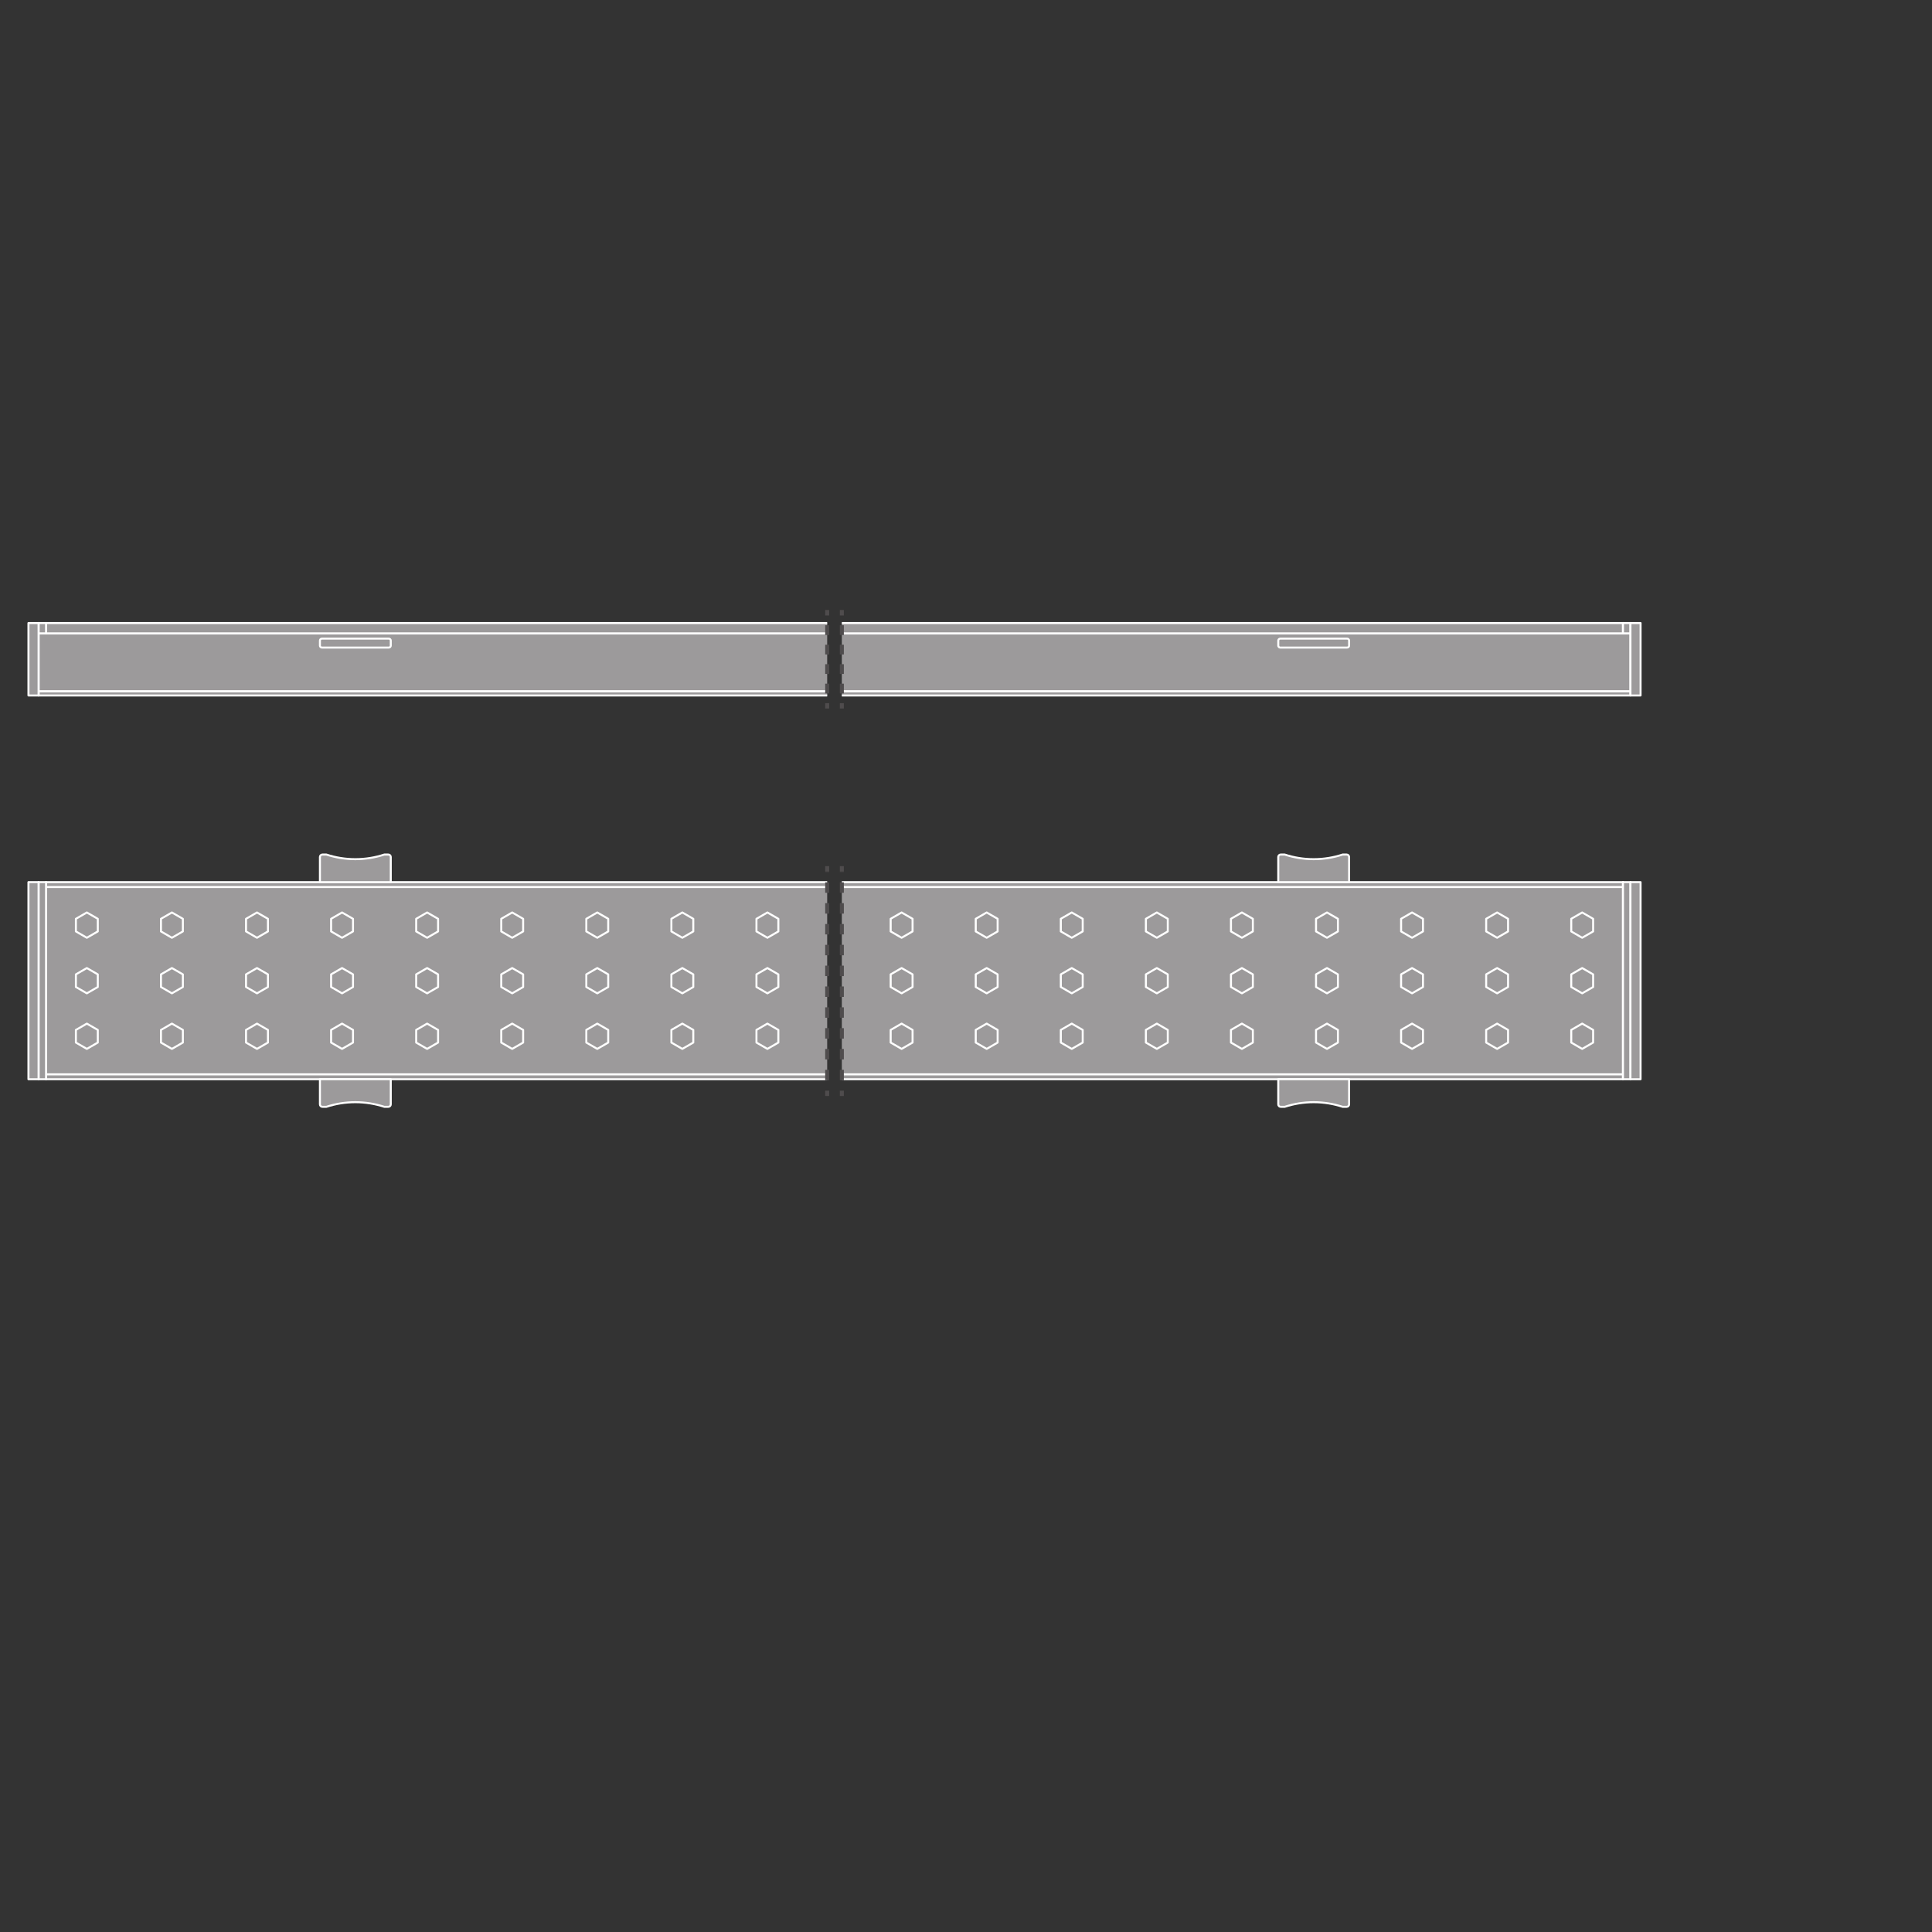
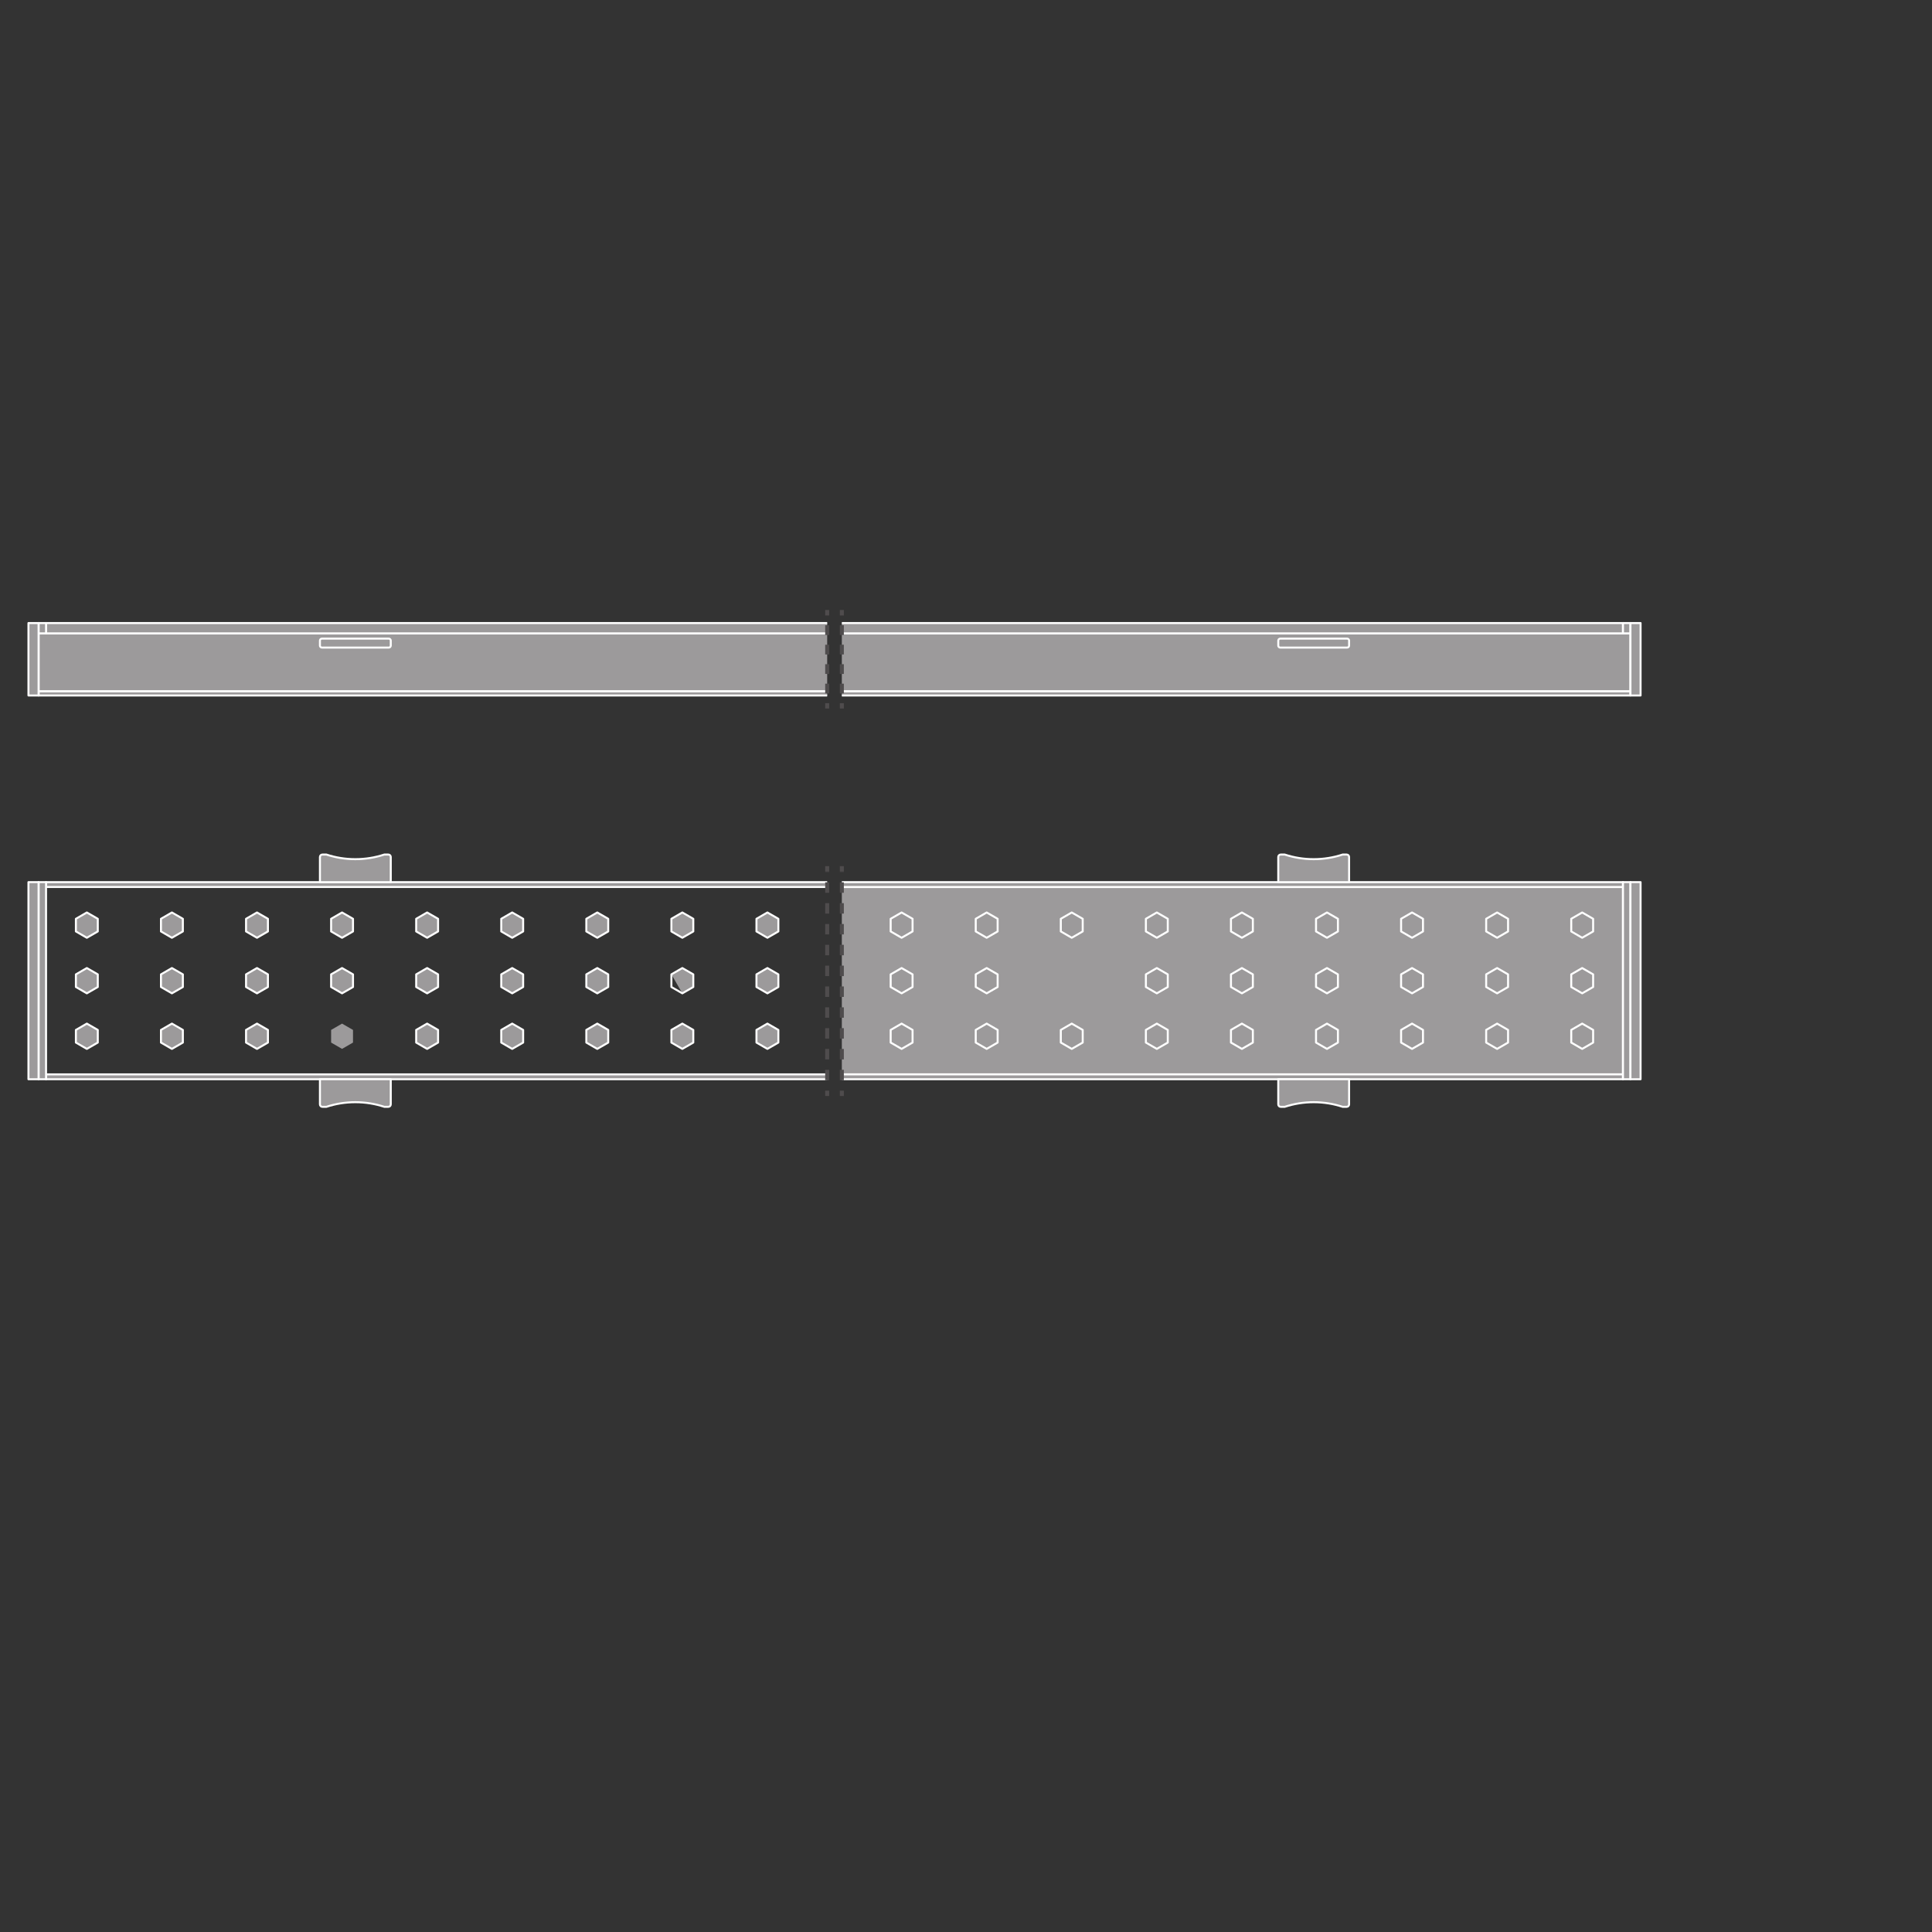
<svg xmlns="http://www.w3.org/2000/svg" xmlns:ns1="http://sodipodi.sourceforge.net/DTD/sodipodi-0.dtd" xmlns:ns2="http://www.inkscape.org/namespaces/inkscape" version="1.1" id="svg2" xml:space="preserve" width="548.032" height="548.032" viewBox="0 0 548.032 548.032" ns1:docname="PG_DAM_WORKFLOW-316630_TRUSYS_UNIV_P_73_75W_840_CL_PS_DALI_k_01.pdf">
  <rect x="0" y="0" width="548.032" height="548.032" fill="#333333" stroke="none" />
  <defs id="defs6">
    <clipPath clipPathUnits="userSpaceOnUse" id="clipPath30">
      <path d="M 0,411.024 H 411.024 V 0 H 0 Z" id="path28" />
    </clipPath>
  </defs>
  <ns1:namedview id="namedview4" pagecolor="#ffffff" bordercolor="#666666" borderopacity="1.0" ns2:pageshadow="2" ns2:pageopacity="0.0" ns2:pagecheckerboard="0" />
  <g id="g8" ns2:groupmode="layer" ns2:label="PG_DAM_WORKFLOW-316630_TRUSYS_UNIV_P_73_75W_840_CL_PS_DALI_k_01" transform="matrix(1.333,0,0,-1.333,0,548.032)">
    <g id="g10" transform="translate(176.023,264.003)">
      <path d="M 0,0 H -167.816 V 12.343 H 0" style="fill:#9c9a9b;fill-opacity:1;fill-rule:nonzero;stroke:#ffffff;stroke-width:0.425;stroke-linecap:butt;stroke-linejoin:round;stroke-miterlimit:10;stroke-dasharray:none;stroke-opacity:1" id="path12" />
    </g>
    <g id="g14" transform="translate(176.023,276.346)">
      <path d="M 0,0 H -166.225 V 2.199 H 0" style="fill:#9c9a9b;fill-opacity:1;fill-rule:nonzero;stroke:#ffffff;stroke-width:0.425;stroke-linecap:butt;stroke-linejoin:round;stroke-miterlimit:10;stroke-dasharray:none;stroke-opacity:1" id="path16" />
    </g>
    <path d="m 8.207,263.129 h 167.816 v 0.874 H 8.207 Z" style="fill:#9c9a9b;fill-opacity:1;fill-rule:nonzero;stroke:none" id="path18" />
    <g id="g20" transform="translate(176.023,263.129)">
      <path d="M 0,0 H -167.816 V 0.875 H 0" style="fill:none;stroke:#ffffff;stroke-width:0.425;stroke-linecap:butt;stroke-linejoin:round;stroke-miterlimit:10;stroke-dasharray:none;stroke-opacity:1" id="path22" />
    </g>
    <g id="g24">
      <g id="g26" clip-path="url(#clipPath30)">
        <g id="g32" transform="translate(82.741,275.227)">
          <path d="m 0,0 h -14.247 c -0.228,0 -0.413,-0.185 -0.413,-0.413 v -1.075 c 0,-0.228 0.185,-0.413 0.413,-0.413 L 0,-1.902 c 0.228,0 0.413,0.185 0.413,0.414 v 1.075 C 0.413,-0.185 0.228,0 0,0" style="fill:#9c9a9b;fill-opacity:1;fill-rule:nonzero;stroke:none" id="path34" />
        </g>
        <g id="g36" transform="translate(82.741,275.227)">
          <path d="m 0,0 h -14.247 c -0.228,0 -0.413,-0.185 -0.413,-0.413 v -1.075 c 0,-0.228 0.185,-0.413 0.413,-0.413 L 0,-1.902 c 0.228,0 0.413,0.185 0.413,0.414 v 1.075 C 0.413,-0.185 0.228,0 0,0 Z" style="fill:none;stroke:#ffffff;stroke-width:0.425;stroke-linecap:butt;stroke-linejoin:round;stroke-miterlimit:10;stroke-dasharray:none;stroke-opacity:1" id="path38" />
        </g>
        <path d="M 9.798,276.346 H 8.206 v 2.199 h 1.592 z" style="fill:#9c9a9b;fill-opacity:1;fill-rule:nonzero;stroke:#ffffff;stroke-width:0.425;stroke-linecap:butt;stroke-linejoin:round;stroke-miterlimit:10;stroke-dasharray:none;stroke-opacity:1" id="path40" />
        <path d="M 8.207,263.129 H 6.055 v 15.416 h 2.152 z" style="fill:#9c9a9b;fill-opacity:1;fill-rule:nonzero;stroke:#ffffff;stroke-width:0.425;stroke-linecap:butt;stroke-linejoin:round;stroke-miterlimit:10;stroke-dasharray:none;stroke-opacity:1" id="path42" />
        <g id="g44" transform="translate(179.144,264.003)">
          <path d="M 0,0 H 167.816 V 12.343 H 0" style="fill:#9c9a9b;fill-opacity:1;fill-rule:nonzero;stroke:#ffffff;stroke-width:0.425;stroke-linecap:butt;stroke-linejoin:round;stroke-miterlimit:10;stroke-dasharray:none;stroke-opacity:1" id="path46" />
        </g>
        <g id="g48" transform="translate(179.144,276.346)">
          <path d="M 0,0 H 166.225 V 2.199 H 0" style="fill:#9c9a9b;fill-opacity:1;fill-rule:nonzero;stroke:#ffffff;stroke-width:0.425;stroke-linecap:butt;stroke-linejoin:round;stroke-miterlimit:10;stroke-dasharray:none;stroke-opacity:1" id="path50" />
        </g>
        <g id="g52" transform="translate(179.144,263.129)">
          <path d="M 0,0 H 167.816 V 0.875 H 0" style="fill:#9c9a9b;fill-opacity:1;fill-rule:nonzero;stroke:#ffffff;stroke-width:0.425;stroke-linecap:butt;stroke-linejoin:round;stroke-miterlimit:10;stroke-dasharray:none;stroke-opacity:1" id="path54" />
        </g>
        <g id="g56" transform="translate(272.426,275.227)">
          <path d="m 0,0 h 14.247 c 0.228,0 0.413,-0.185 0.413,-0.413 v -1.075 c 0,-0.228 -0.185,-0.413 -0.413,-0.413 L 0,-1.902 c -0.228,0 -0.413,0.185 -0.413,0.414 v 1.075 C -0.413,-0.185 -0.228,0 0,0" style="fill:#9c9a9b;fill-opacity:1;fill-rule:nonzero;stroke:none" id="path58" />
        </g>
        <g id="g60" transform="translate(272.426,275.227)">
          <path d="m 0,0 h 14.247 c 0.228,0 0.413,-0.185 0.413,-0.413 v -1.075 c 0,-0.228 -0.185,-0.413 -0.413,-0.413 L 0,-1.902 c -0.228,0 -0.413,0.185 -0.413,0.414 v 1.075 C -0.413,-0.185 -0.228,0 0,0 Z" style="fill:none;stroke:#ffffff;stroke-width:0.425;stroke-linecap:butt;stroke-linejoin:round;stroke-miterlimit:10;stroke-dasharray:none;stroke-opacity:1" id="path62" />
        </g>
        <path d="m 345.369,276.346 h 1.592 v 2.199 h -1.592 z" style="fill:#9c9a9b;fill-opacity:1;fill-rule:nonzero;stroke:#ffffff;stroke-width:0.425;stroke-linecap:butt;stroke-linejoin:round;stroke-miterlimit:10;stroke-dasharray:none;stroke-opacity:1" id="path64" />
        <path d="m 346.96,263.129 h 2.152 v 15.416 h -2.152 z" style="fill:#9c9a9b;fill-opacity:1;fill-rule:nonzero;stroke:#ffffff;stroke-width:0.425;stroke-linecap:butt;stroke-linejoin:round;stroke-miterlimit:10;stroke-dasharray:none;stroke-opacity:1" id="path66" />
        <g id="g68" transform="translate(176.023,260.356)">
          <path d="M 0,0 V 1.134" style="fill:none;stroke:#4f4c4d;stroke-width:0.85;stroke-linecap:butt;stroke-linejoin:round;stroke-miterlimit:4;stroke-dasharray:none;stroke-opacity:1" id="path70" />
        </g>
        <g id="g72" transform="translate(176.023,263.558)">
          <path d="M 0,0 V 0.009" style="fill:none;stroke:#4f4c4d;stroke-width:0.85;stroke-linecap:butt;stroke-linejoin:round;stroke-miterlimit:4;stroke-dasharray:none;stroke-opacity:1" id="path74" />
        </g>
        <g id="g76" transform="translate(176.023,263.567)">
          <path d="M 0,0 0.001,16.617" style="fill:none;stroke:#4f4c4d;stroke-width:0.85;stroke-linecap:butt;stroke-linejoin:round;stroke-miterlimit:4;stroke-dasharray:2.077, 2.068, 0, 0, 0, 0;stroke-dashoffset:0;stroke-opacity:1" id="path78" />
        </g>
        <g id="g80" transform="translate(176.023,280.184)">
          <path d="M 0,0 V 1.134" style="fill:none;stroke:#4f4c4d;stroke-width:0.85;stroke-linecap:butt;stroke-linejoin:round;stroke-miterlimit:4;stroke-dasharray:none;stroke-opacity:1" id="path82" />
        </g>
        <g id="g84" transform="translate(179.144,260.356)">
          <path d="M 0,0 V 1.134" style="fill:none;stroke:#4f4c4d;stroke-width:0.85;stroke-linecap:butt;stroke-linejoin:round;stroke-miterlimit:4;stroke-dasharray:none;stroke-opacity:1" id="path86" />
        </g>
        <g id="g88" transform="translate(179.144,263.558)">
          <path d="M 0,0 V 0.009" style="fill:none;stroke:#4f4c4d;stroke-width:0.85;stroke-linecap:butt;stroke-linejoin:round;stroke-miterlimit:4;stroke-dasharray:none;stroke-opacity:1" id="path90" />
        </g>
        <g id="g92" transform="translate(179.144,263.567)">
          <path d="M 0,0 -0.001,16.617" style="fill:none;stroke:#4f4c4d;stroke-width:0.85;stroke-linecap:butt;stroke-linejoin:round;stroke-miterlimit:4;stroke-dasharray:2.077, 2.068, 0, 0, 0, 0;stroke-dashoffset:0;stroke-opacity:1" id="path94" />
        </g>
        <g id="g96" transform="translate(179.144,280.184)">
          <path d="M 0,0 V 1.134" style="fill:none;stroke:#4f4c4d;stroke-width:0.85;stroke-linecap:butt;stroke-linejoin:round;stroke-miterlimit:4;stroke-dasharray:none;stroke-opacity:1" id="path98" />
        </g>
        <g id="g100" transform="translate(176.023,182.505)">
-           <path d="M 0,0 H -166.225 V 39.867 H 0" style="fill:#9c9a9b;fill-opacity:1;fill-rule:nonzero;stroke:#ffffff;stroke-width:0.425;stroke-linecap:butt;stroke-linejoin:round;stroke-miterlimit:10;stroke-dasharray:none;stroke-opacity:1" id="path102" />
-         </g>
+           </g>
        <g id="g104" transform="translate(176.023,222.372)">
          <path d="M 0,0 H -166.225 V 1.038 H 0" style="fill:#9c9a9b;fill-opacity:1;fill-rule:nonzero;stroke:#ffffff;stroke-width:0.425;stroke-linecap:butt;stroke-linejoin:round;stroke-miterlimit:10;stroke-dasharray:none;stroke-opacity:1" id="path106" />
        </g>
        <g id="g108" transform="translate(176.023,181.467)">
          <path d="M 0,0 H -166.225 V 1.038 H 0" style="fill:#9c9a9b;fill-opacity:1;fill-rule:nonzero;stroke:#ffffff;stroke-width:0.425;stroke-linecap:butt;stroke-linejoin:round;stroke-miterlimit:10;stroke-dasharray:none;stroke-opacity:1" id="path110" />
        </g>
        <path d="M 9.798,181.467 H 8.206 v 41.944 h 1.592 z" style="fill:#9c9a9b;fill-opacity:1;fill-rule:nonzero;stroke:#ffffff;stroke-width:0.425;stroke-linecap:butt;stroke-linejoin:round;stroke-miterlimit:10;stroke-dasharray:none;stroke-opacity:1" id="path112" />
        <path d="M 8.206,181.467 H 6.054 v 41.944 h 2.152 z" style="fill:#9c9a9b;fill-opacity:1;fill-rule:nonzero;stroke:#ffffff;stroke-width:0.425;stroke-linecap:butt;stroke-linejoin:round;stroke-miterlimit:10;stroke-dasharray:none;stroke-opacity:1" id="path114" />
        <g id="g116" transform="translate(68.6,175.598)">
          <path d="m 0,0 h 0.858 c 1.939,0.635 4.008,0.983 6.16,0.983 2.152,0 4.221,-0.348 6.16,-0.983 h 0.858 c 0.287,0 0.519,0.232 0.519,0.519 v 5.35 H -0.519 V 0.519 C -0.519,0.232 -0.286,0 0,0" style="fill:#9c9a9b;fill-opacity:1;fill-rule:nonzero;stroke:none" id="path118" />
        </g>
        <g id="g120" transform="translate(68.6,175.598)">
          <path d="m 0,0 h 0.858 c 1.939,0.635 4.008,0.983 6.16,0.983 2.152,0 4.221,-0.348 6.16,-0.983 h 0.858 c 0.287,0 0.519,0.232 0.519,0.519 v 5.35 H -0.519 V 0.519 C -0.519,0.232 -0.286,0 0,0 Z" style="fill:none;stroke:#ffffff;stroke-width:0.425;stroke-linecap:butt;stroke-linejoin:round;stroke-miterlimit:10;stroke-dasharray:none;stroke-opacity:1" id="path122" />
        </g>
        <g id="g124" transform="translate(68.6,229.279)">
          <path d="m 0,0 h 0.858 c 1.939,-0.635 4.008,-0.983 6.16,-0.983 2.152,0 4.221,0.348 6.16,0.983 h 0.858 c 0.287,0 0.519,-0.232 0.519,-0.519 v -5.35 H -0.519 v 5.35 C -0.519,-0.232 -0.286,0 0,0" style="fill:#9c9a9b;fill-opacity:1;fill-rule:nonzero;stroke:none" id="path126" />
        </g>
        <g id="g128" transform="translate(68.6,229.279)">
          <path d="m 0,0 h 0.858 c 1.939,-0.635 4.008,-0.983 6.16,-0.983 2.152,0 4.221,0.348 6.16,0.983 h 0.858 c 0.287,0 0.519,-0.232 0.519,-0.519 v -5.35 H -0.519 v 5.35 C -0.519,-0.232 -0.286,0 0,0 Z" style="fill:none;stroke:#ffffff;stroke-width:0.425;stroke-linecap:butt;stroke-linejoin:round;stroke-miterlimit:10;stroke-dasharray:none;stroke-opacity:1" id="path130" />
        </g>
        <g id="g132" transform="translate(176.022,177.902)">
          <path d="M 0,0 V 1.134" style="fill:none;stroke:#4f4c4d;stroke-width:0.85;stroke-linecap:butt;stroke-linejoin:round;stroke-miterlimit:4;stroke-dasharray:none;stroke-opacity:1" id="path134" />
        </g>
        <g id="g136" transform="translate(176.022,181.248)">
          <path d="M 0,0 V 0.01" style="fill:none;stroke:#4f4c4d;stroke-width:0.85;stroke-linecap:butt;stroke-linejoin:round;stroke-miterlimit:4;stroke-dasharray:none;stroke-opacity:1" id="path138" />
        </g>
        <g id="g140" transform="translate(176.022,181.257)">
          <path d="M 0,0 0.001,44.422" style="fill:none;stroke:#4f4c4d;stroke-width:0.85;stroke-linecap:butt;stroke-linejoin:round;stroke-miterlimit:4;stroke-dasharray:2.221, 2.211, 0, 0, 0, 0;stroke-dashoffset:0;stroke-opacity:1" id="path142" />
        </g>
        <g id="g144" transform="translate(176.023,225.68)">
          <path d="M 0,0 V 1.134" style="fill:none;stroke:#4f4c4d;stroke-width:0.85;stroke-linecap:butt;stroke-linejoin:round;stroke-miterlimit:4;stroke-dasharray:none;stroke-opacity:1" id="path146" />
        </g>
        <g id="g148" transform="translate(18.48,205.128)">
          <path d="M 0,0 -2.329,-1.345 V -4.034 L 0,-5.379 2.329,-4.034 v 2.689 z" style="fill:#9c9a9b;fill-opacity:1;fill-rule:nonzero;stroke:none" id="path150" />
        </g>
        <g id="g152" transform="translate(18.48,205.128)">
          <path d="M 0,0 -2.329,-1.345 V -4.034 L 0,-5.379 2.329,-4.034 v 2.689 z" style="fill:none;stroke:#ffffff;stroke-width:0.425;stroke-linecap:butt;stroke-linejoin:round;stroke-miterlimit:10;stroke-dasharray:none;stroke-opacity:1" id="path154" />
        </g>
        <g id="g156" transform="translate(18.48,216.952)">
          <path d="M 0,0 -2.329,-1.345 V -4.034 L 0,-5.379 2.329,-4.034 v 2.689 z" style="fill:#9c9a9b;fill-opacity:1;fill-rule:nonzero;stroke:none" id="path158" />
        </g>
        <g id="g160" transform="translate(18.48,216.952)">
          <path d="M 0,0 -2.329,-1.345 V -4.034 L 0,-5.379 2.329,-4.034 v 2.689 z" style="fill:none;stroke:#ffffff;stroke-width:0.425;stroke-linecap:butt;stroke-linejoin:round;stroke-miterlimit:10;stroke-dasharray:none;stroke-opacity:1" id="path162" />
        </g>
        <g id="g164" transform="translate(18.48,187.925)">
          <path d="M 0,0 -2.329,1.345 V 4.034 L 0,5.379 2.329,4.034 V 1.345 Z" style="fill:#9c9a9b;fill-opacity:1;fill-rule:nonzero;stroke:none" id="path166" />
        </g>
        <g id="g168" transform="translate(18.48,187.925)">
          <path d="M 0,0 -2.329,1.345 V 4.034 L 0,5.379 2.329,4.034 V 1.345 Z" style="fill:none;stroke:#ffffff;stroke-width:0.425;stroke-linecap:butt;stroke-linejoin:round;stroke-miterlimit:10;stroke-dasharray:none;stroke-opacity:1" id="path170" />
        </g>
        <g id="g172" transform="translate(36.583,205.128)">
          <path d="M 0,0 -2.329,-1.345 V -4.034 L 0,-5.379 2.329,-4.034 v 2.689 z" style="fill:#9c9a9b;fill-opacity:1;fill-rule:nonzero;stroke:none" id="path174" />
        </g>
        <g id="g176" transform="translate(36.583,205.128)">
          <path d="M 0,0 -2.329,-1.345 V -4.034 L 0,-5.379 2.329,-4.034 v 2.689 z" style="fill:none;stroke:#ffffff;stroke-width:0.425;stroke-linecap:butt;stroke-linejoin:round;stroke-miterlimit:10;stroke-dasharray:none;stroke-opacity:1" id="path178" />
        </g>
        <g id="g180" transform="translate(36.583,216.952)">
          <path d="M 0,0 -2.329,-1.345 V -4.034 L 0,-5.379 2.329,-4.034 v 2.689 z" style="fill:#9c9a9b;fill-opacity:1;fill-rule:nonzero;stroke:none" id="path182" />
        </g>
        <g id="g184" transform="translate(36.583,216.952)">
          <path d="M 0,0 -2.329,-1.345 V -4.034 L 0,-5.379 2.329,-4.034 v 2.689 z" style="fill:none;stroke:#ffffff;stroke-width:0.425;stroke-linecap:butt;stroke-linejoin:round;stroke-miterlimit:10;stroke-dasharray:none;stroke-opacity:1" id="path186" />
        </g>
        <g id="g188" transform="translate(36.583,187.925)">
          <path d="M 0,0 -2.329,1.345 V 4.034 L 0,5.379 2.329,4.034 V 1.345 Z" style="fill:#9c9a9b;fill-opacity:1;fill-rule:nonzero;stroke:none" id="path190" />
        </g>
        <g id="g192" transform="translate(36.583,187.925)">
          <path d="M 0,0 -2.329,1.345 V 4.034 L 0,5.379 2.329,4.034 V 1.345 Z" style="fill:none;stroke:#ffffff;stroke-width:0.425;stroke-linecap:butt;stroke-linejoin:round;stroke-miterlimit:10;stroke-dasharray:none;stroke-opacity:1" id="path194" />
        </g>
        <g id="g196" transform="translate(54.686,205.128)">
          <path d="M 0,0 -2.329,-1.345 V -4.034 L 0,-5.379 2.329,-4.034 v 2.689 z" style="fill:#9c9a9b;fill-opacity:1;fill-rule:nonzero;stroke:none" id="path198" />
        </g>
        <g id="g200" transform="translate(54.686,205.128)">
          <path d="M 0,0 -2.329,-1.345 V -4.034 L 0,-5.379 2.329,-4.034 v 2.689 z" style="fill:none;stroke:#ffffff;stroke-width:0.425;stroke-linecap:butt;stroke-linejoin:round;stroke-miterlimit:10;stroke-dasharray:none;stroke-opacity:1" id="path202" />
        </g>
        <g id="g204" transform="translate(54.686,216.952)">
          <path d="M 0,0 -2.329,-1.345 V -4.034 L 0,-5.379 2.329,-4.034 v 2.689 z" style="fill:#9c9a9b;fill-opacity:1;fill-rule:nonzero;stroke:none" id="path206" />
        </g>
        <g id="g208" transform="translate(54.686,216.952)">
          <path d="M 0,0 -2.329,-1.345 V -4.034 L 0,-5.379 2.329,-4.034 v 2.689 z" style="fill:none;stroke:#ffffff;stroke-width:0.425;stroke-linecap:butt;stroke-linejoin:round;stroke-miterlimit:10;stroke-dasharray:none;stroke-opacity:1" id="path210" />
        </g>
        <g id="g212" transform="translate(54.686,187.925)">
          <path d="M 0,0 -2.329,1.345 V 4.034 L 0,5.379 2.329,4.034 V 1.345 Z" style="fill:#9c9a9b;fill-opacity:1;fill-rule:nonzero;stroke:none" id="path214" />
        </g>
        <g id="g216" transform="translate(54.686,187.925)">
          <path d="M 0,0 -2.329,1.345 V 4.034 L 0,5.379 2.329,4.034 V 1.345 Z" style="fill:none;stroke:#ffffff;stroke-width:0.425;stroke-linecap:butt;stroke-linejoin:round;stroke-miterlimit:10;stroke-dasharray:none;stroke-opacity:1" id="path218" />
        </g>
        <g id="g220" transform="translate(72.789,205.128)">
          <path d="M 0,0 -2.329,-1.345 V -4.034 L 0,-5.379 2.329,-4.034 v 2.689 z" style="fill:#9c9a9b;fill-opacity:1;fill-rule:nonzero;stroke:none" id="path222" />
        </g>
        <g id="g224" transform="translate(72.789,205.128)">
          <path d="M 0,0 -2.329,-1.345 V -4.034 L 0,-5.379 2.329,-4.034 v 2.689 z" style="fill:none;stroke:#ffffff;stroke-width:0.425;stroke-linecap:butt;stroke-linejoin:round;stroke-miterlimit:10;stroke-dasharray:none;stroke-opacity:1" id="path226" />
        </g>
        <g id="g228" transform="translate(72.789,216.952)">
          <path d="M 0,0 -2.329,-1.345 V -4.034 L 0,-5.379 2.329,-4.034 v 2.689 z" style="fill:#9c9a9b;fill-opacity:1;fill-rule:nonzero;stroke:none" id="path230" />
        </g>
        <g id="g232" transform="translate(72.789,216.952)">
          <path d="M 0,0 -2.329,-1.345 V -4.034 L 0,-5.379 2.329,-4.034 v 2.689 z" style="fill:none;stroke:#ffffff;stroke-width:0.425;stroke-linecap:butt;stroke-linejoin:round;stroke-miterlimit:10;stroke-dasharray:none;stroke-opacity:1" id="path234" />
        </g>
        <g id="g236" transform="translate(72.789,187.925)">
          <path d="M 0,0 -2.329,1.345 V 4.034 L 0,5.379 2.329,4.034 V 1.345 Z" style="fill:#9c9a9b;fill-opacity:1;fill-rule:nonzero;stroke:none" id="path238" />
        </g>
        <g id="g240" transform="translate(72.789,187.925)">
-           <path d="M 0,0 -2.329,1.345 V 4.034 L 0,5.379 2.329,4.034 V 1.345 Z" style="fill:none;stroke:#ffffff;stroke-width:0.425;stroke-linecap:butt;stroke-linejoin:round;stroke-miterlimit:10;stroke-dasharray:none;stroke-opacity:1" id="path242" />
-         </g>
+           </g>
        <g id="g244" transform="translate(90.892,205.128)">
          <path d="M 0,0 -2.329,-1.345 V -4.034 L 0,-5.379 2.329,-4.034 v 2.689 z" style="fill:#9c9a9b;fill-opacity:1;fill-rule:nonzero;stroke:none" id="path246" />
        </g>
        <g id="g248" transform="translate(90.892,205.128)">
          <path d="M 0,0 -2.329,-1.345 V -4.034 L 0,-5.379 2.329,-4.034 v 2.689 z" style="fill:none;stroke:#ffffff;stroke-width:0.425;stroke-linecap:butt;stroke-linejoin:round;stroke-miterlimit:10;stroke-dasharray:none;stroke-opacity:1" id="path250" />
        </g>
        <g id="g252" transform="translate(90.892,216.952)">
          <path d="M 0,0 -2.329,-1.345 V -4.034 L 0,-5.379 2.329,-4.034 v 2.689 z" style="fill:#9c9a9b;fill-opacity:1;fill-rule:nonzero;stroke:none" id="path254" />
        </g>
        <g id="g256" transform="translate(90.892,216.952)">
          <path d="M 0,0 -2.329,-1.345 V -4.034 L 0,-5.379 2.329,-4.034 v 2.689 z" style="fill:none;stroke:#ffffff;stroke-width:0.425;stroke-linecap:butt;stroke-linejoin:round;stroke-miterlimit:10;stroke-dasharray:none;stroke-opacity:1" id="path258" />
        </g>
        <g id="g260" transform="translate(90.892,187.925)">
          <path d="M 0,0 -2.329,1.345 V 4.034 L 0,5.379 2.329,4.034 V 1.345 Z" style="fill:#9c9a9b;fill-opacity:1;fill-rule:nonzero;stroke:none" id="path262" />
        </g>
        <g id="g264" transform="translate(90.892,187.925)">
          <path d="M 0,0 -2.329,1.345 V 4.034 L 0,5.379 2.329,4.034 V 1.345 Z" style="fill:none;stroke:#ffffff;stroke-width:0.425;stroke-linecap:butt;stroke-linejoin:round;stroke-miterlimit:10;stroke-dasharray:none;stroke-opacity:1" id="path266" />
        </g>
        <g id="g268" transform="translate(108.995,205.128)">
          <path d="M 0,0 -2.329,-1.345 V -4.034 L 0,-5.379 2.329,-4.034 v 2.689 z" style="fill:#9c9a9b;fill-opacity:1;fill-rule:nonzero;stroke:none" id="path270" />
        </g>
        <g id="g272" transform="translate(108.995,205.128)">
          <path d="M 0,0 -2.329,-1.345 V -4.034 L 0,-5.379 2.329,-4.034 v 2.689 z" style="fill:none;stroke:#ffffff;stroke-width:0.425;stroke-linecap:butt;stroke-linejoin:round;stroke-miterlimit:10;stroke-dasharray:none;stroke-opacity:1" id="path274" />
        </g>
        <g id="g276" transform="translate(108.995,216.952)">
          <path d="M 0,0 -2.329,-1.345 V -4.034 L 0,-5.379 2.329,-4.034 v 2.689 z" style="fill:#9c9a9b;fill-opacity:1;fill-rule:nonzero;stroke:none" id="path278" />
        </g>
        <g id="g280" transform="translate(108.995,216.952)">
          <path d="M 0,0 -2.329,-1.345 V -4.034 L 0,-5.379 2.329,-4.034 v 2.689 z" style="fill:none;stroke:#ffffff;stroke-width:0.425;stroke-linecap:butt;stroke-linejoin:round;stroke-miterlimit:10;stroke-dasharray:none;stroke-opacity:1" id="path282" />
        </g>
        <g id="g284" transform="translate(108.995,187.925)">
          <path d="M 0,0 -2.329,1.345 V 4.034 L 0,5.379 2.329,4.034 V 1.345 Z" style="fill:#9c9a9b;fill-opacity:1;fill-rule:nonzero;stroke:none" id="path286" />
        </g>
        <g id="g288" transform="translate(108.995,187.925)">
          <path d="M 0,0 -2.329,1.345 V 4.034 L 0,5.379 2.329,4.034 V 1.345 Z" style="fill:none;stroke:#ffffff;stroke-width:0.425;stroke-linecap:butt;stroke-linejoin:round;stroke-miterlimit:10;stroke-dasharray:none;stroke-opacity:1" id="path290" />
        </g>
        <g id="g292" transform="translate(127.098,205.128)">
          <path d="M 0,0 -2.329,-1.345 V -4.034 L 0,-5.379 2.329,-4.034 v 2.689 z" style="fill:#9c9a9b;fill-opacity:1;fill-rule:nonzero;stroke:none" id="path294" />
        </g>
        <g id="g296" transform="translate(127.098,205.128)">
          <path d="M 0,0 -2.329,-1.345 V -4.034 L 0,-5.379 2.329,-4.034 v 2.689 z" style="fill:none;stroke:#ffffff;stroke-width:0.425;stroke-linecap:butt;stroke-linejoin:round;stroke-miterlimit:10;stroke-dasharray:none;stroke-opacity:1" id="path298" />
        </g>
        <g id="g300" transform="translate(127.098,216.952)">
          <path d="M 0,0 -2.329,-1.345 V -4.034 L 0,-5.379 2.329,-4.034 v 2.689 z" style="fill:#9c9a9b;fill-opacity:1;fill-rule:nonzero;stroke:none" id="path302" />
        </g>
        <g id="g304" transform="translate(127.098,216.952)">
          <path d="M 0,0 -2.329,-1.345 V -4.034 L 0,-5.379 2.329,-4.034 v 2.689 z" style="fill:none;stroke:#ffffff;stroke-width:0.425;stroke-linecap:butt;stroke-linejoin:round;stroke-miterlimit:10;stroke-dasharray:none;stroke-opacity:1" id="path306" />
        </g>
        <g id="g308" transform="translate(127.098,187.925)">
          <path d="M 0,0 -2.329,1.345 V 4.034 L 0,5.379 2.329,4.034 V 1.345 Z" style="fill:#9c9a9b;fill-opacity:1;fill-rule:nonzero;stroke:none" id="path310" />
        </g>
        <g id="g312" transform="translate(127.098,187.925)">
          <path d="M 0,0 -2.329,1.345 V 4.034 L 0,5.379 2.329,4.034 V 1.345 Z" style="fill:none;stroke:#ffffff;stroke-width:0.425;stroke-linecap:butt;stroke-linejoin:round;stroke-miterlimit:10;stroke-dasharray:none;stroke-opacity:1" id="path314" />
        </g>
        <g id="g316" transform="translate(145.201,205.128)">
-           <path d="M 0,0 -2.329,-1.345 V -4.034 L 0,-5.379 2.329,-4.034 v 2.689 z" style="fill:#9c9a9b;fill-opacity:1;fill-rule:nonzero;stroke:none" id="path318" />
+           <path d="M 0,0 -2.329,-1.345 L 0,-5.379 2.329,-4.034 v 2.689 z" style="fill:#9c9a9b;fill-opacity:1;fill-rule:nonzero;stroke:none" id="path318" />
        </g>
        <g id="g320" transform="translate(145.201,205.128)">
          <path d="M 0,0 -2.329,-1.345 V -4.034 L 0,-5.379 2.329,-4.034 v 2.689 z" style="fill:none;stroke:#ffffff;stroke-width:0.425;stroke-linecap:butt;stroke-linejoin:round;stroke-miterlimit:10;stroke-dasharray:none;stroke-opacity:1" id="path322" />
        </g>
        <g id="g324" transform="translate(145.201,216.952)">
          <path d="M 0,0 -2.329,-1.345 V -4.034 L 0,-5.379 2.329,-4.034 v 2.689 z" style="fill:#9c9a9b;fill-opacity:1;fill-rule:nonzero;stroke:none" id="path326" />
        </g>
        <g id="g328" transform="translate(145.201,216.952)">
          <path d="M 0,0 -2.329,-1.345 V -4.034 L 0,-5.379 2.329,-4.034 v 2.689 z" style="fill:none;stroke:#ffffff;stroke-width:0.425;stroke-linecap:butt;stroke-linejoin:round;stroke-miterlimit:10;stroke-dasharray:none;stroke-opacity:1" id="path330" />
        </g>
        <g id="g332" transform="translate(145.201,187.925)">
          <path d="M 0,0 -2.329,1.345 V 4.034 L 0,5.379 2.329,4.034 V 1.345 Z" style="fill:#9c9a9b;fill-opacity:1;fill-rule:nonzero;stroke:none" id="path334" />
        </g>
        <g id="g336" transform="translate(145.201,187.925)">
          <path d="M 0,0 -2.329,1.345 V 4.034 L 0,5.379 2.329,4.034 V 1.345 Z" style="fill:none;stroke:#ffffff;stroke-width:0.425;stroke-linecap:butt;stroke-linejoin:round;stroke-miterlimit:10;stroke-dasharray:none;stroke-opacity:1" id="path338" />
        </g>
        <g id="g340" transform="translate(163.304,205.128)">
          <path d="M 0,0 -2.329,-1.345 V -4.034 L 0,-5.379 2.329,-4.034 v 2.689 z" style="fill:#9c9a9b;fill-opacity:1;fill-rule:nonzero;stroke:none" id="path342" />
        </g>
        <g id="g344" transform="translate(163.304,205.128)">
          <path d="M 0,0 -2.329,-1.345 V -4.034 L 0,-5.379 2.329,-4.034 v 2.689 z" style="fill:none;stroke:#ffffff;stroke-width:0.425;stroke-linecap:butt;stroke-linejoin:round;stroke-miterlimit:10;stroke-dasharray:none;stroke-opacity:1" id="path346" />
        </g>
        <g id="g348" transform="translate(163.304,216.952)">
          <path d="M 0,0 -2.329,-1.345 V -4.034 L 0,-5.379 2.329,-4.034 v 2.689 z" style="fill:#9c9a9b;fill-opacity:1;fill-rule:nonzero;stroke:none" id="path350" />
        </g>
        <g id="g352" transform="translate(163.304,216.952)">
          <path d="M 0,0 -2.329,-1.345 V -4.034 L 0,-5.379 2.329,-4.034 v 2.689 z" style="fill:none;stroke:#ffffff;stroke-width:0.425;stroke-linecap:butt;stroke-linejoin:round;stroke-miterlimit:10;stroke-dasharray:none;stroke-opacity:1" id="path354" />
        </g>
        <g id="g356" transform="translate(163.304,187.925)">
          <path d="M 0,0 -2.329,1.345 V 4.034 L 0,5.379 2.329,4.034 V 1.345 Z" style="fill:#9c9a9b;fill-opacity:1;fill-rule:nonzero;stroke:none" id="path358" />
        </g>
        <g id="g360" transform="translate(163.304,187.925)">
          <path d="M 0,0 -2.329,1.345 V 4.034 L 0,5.379 2.329,4.034 V 1.345 Z" style="fill:none;stroke:#ffffff;stroke-width:0.425;stroke-linecap:butt;stroke-linejoin:round;stroke-miterlimit:10;stroke-dasharray:none;stroke-opacity:1" id="path362" />
        </g>
        <g id="g364" transform="translate(179.144,182.505)">
          <path d="M 0,0 H 166.225 V 39.867 H 0" style="fill:#9c9a9b;fill-opacity:1;fill-rule:nonzero;stroke:#ffffff;stroke-width:0.425;stroke-linecap:butt;stroke-linejoin:round;stroke-miterlimit:10;stroke-dasharray:none;stroke-opacity:1" id="path366" />
        </g>
        <g id="g368" transform="translate(179.144,222.372)">
          <path d="M 0,0 H 166.225 V 1.038 H 0" style="fill:#9c9a9b;fill-opacity:1;fill-rule:nonzero;stroke:#ffffff;stroke-width:0.425;stroke-linecap:butt;stroke-linejoin:round;stroke-miterlimit:10;stroke-dasharray:none;stroke-opacity:1" id="path370" />
        </g>
        <g id="g372" transform="translate(179.144,181.467)">
          <path d="M 0,0 H 166.225 V 1.038 H 0" style="fill:#9c9a9b;fill-opacity:1;fill-rule:nonzero;stroke:#ffffff;stroke-width:0.425;stroke-linecap:butt;stroke-linejoin:round;stroke-miterlimit:10;stroke-dasharray:none;stroke-opacity:1" id="path374" />
        </g>
        <path d="m 345.369,181.467 h 1.592 v 41.944 h -1.592 z" style="fill:#9c9a9b;fill-opacity:1;fill-rule:nonzero;stroke:#ffffff;stroke-width:0.425;stroke-linecap:butt;stroke-linejoin:round;stroke-miterlimit:10;stroke-dasharray:none;stroke-opacity:1" id="path376" />
        <path d="m 346.96,181.467 h 2.152 v 41.944 h -2.152 z" style="fill:#9c9a9b;fill-opacity:1;fill-rule:nonzero;stroke:#ffffff;stroke-width:0.425;stroke-linecap:butt;stroke-linejoin:round;stroke-miterlimit:10;stroke-dasharray:none;stroke-opacity:1" id="path378" />
        <g id="g380" transform="translate(286.567,175.598)">
          <path d="m 0,0 h -0.858 c -1.939,0.635 -4.008,0.983 -6.16,0.983 -2.152,0 -4.221,-0.348 -6.16,-0.983 h -0.858 c -0.287,0 -0.519,0.232 -0.519,0.519 v 5.35 H 0.519 V 0.519 C 0.519,0.232 0.286,0 0,0" style="fill:#9c9a9b;fill-opacity:1;fill-rule:nonzero;stroke:none" id="path382" />
        </g>
        <g id="g384" transform="translate(286.567,175.598)">
          <path d="m 0,0 h -0.858 c -1.939,0.635 -4.008,0.983 -6.16,0.983 -2.152,0 -4.221,-0.348 -6.16,-0.983 h -0.858 c -0.287,0 -0.519,0.232 -0.519,0.519 v 5.35 H 0.519 V 0.519 C 0.519,0.232 0.286,0 0,0 Z" style="fill:none;stroke:#ffffff;stroke-width:0.425;stroke-linecap:butt;stroke-linejoin:round;stroke-miterlimit:10;stroke-dasharray:none;stroke-opacity:1" id="path386" />
        </g>
        <g id="g388" transform="translate(286.567,229.279)">
          <path d="m 0,0 h -0.858 c -1.939,-0.635 -4.008,-0.983 -6.16,-0.983 -2.152,0 -4.221,0.348 -6.16,0.983 h -0.858 c -0.287,0 -0.519,-0.232 -0.519,-0.519 v -5.35 H 0.519 v 5.35 C 0.519,-0.232 0.286,0 0,0" style="fill:#9c9a9b;fill-opacity:1;fill-rule:nonzero;stroke:none" id="path390" />
        </g>
        <g id="g392" transform="translate(286.567,229.279)">
          <path d="m 0,0 h -0.858 c -1.939,-0.635 -4.008,-0.983 -6.16,-0.983 -2.152,0 -4.221,0.348 -6.16,0.983 h -0.858 c -0.287,0 -0.519,-0.232 -0.519,-0.519 v -5.35 H 0.519 v 5.35 C 0.519,-0.232 0.286,0 0,0 Z" style="fill:none;stroke:#ffffff;stroke-width:0.425;stroke-linecap:butt;stroke-linejoin:round;stroke-miterlimit:10;stroke-dasharray:none;stroke-opacity:1" id="path394" />
        </g>
        <g id="g396" transform="translate(336.687,205.128)">
          <path d="M 0,0 2.329,-1.345 V -4.034 L 0,-5.379 -2.329,-4.034 v 2.689 z" style="fill:#9c9a9b;fill-opacity:1;fill-rule:nonzero;stroke:none" id="path398" />
        </g>
        <g id="g400" transform="translate(336.687,205.128)">
          <path d="M 0,0 2.329,-1.345 V -4.034 L 0,-5.379 -2.329,-4.034 v 2.689 z" style="fill:none;stroke:#ffffff;stroke-width:0.425;stroke-linecap:butt;stroke-linejoin:round;stroke-miterlimit:10;stroke-dasharray:none;stroke-opacity:1" id="path402" />
        </g>
        <g id="g404" transform="translate(336.687,216.952)">
          <path d="M 0,0 2.329,-1.345 V -4.034 L 0,-5.379 -2.329,-4.034 v 2.689 z" style="fill:#9c9a9b;fill-opacity:1;fill-rule:nonzero;stroke:none" id="path406" />
        </g>
        <g id="g408" transform="translate(336.687,216.952)">
          <path d="M 0,0 2.329,-1.345 V -4.034 L 0,-5.379 -2.329,-4.034 v 2.689 z" style="fill:none;stroke:#ffffff;stroke-width:0.425;stroke-linecap:butt;stroke-linejoin:round;stroke-miterlimit:10;stroke-dasharray:none;stroke-opacity:1" id="path410" />
        </g>
        <g id="g412" transform="translate(336.687,187.925)">
          <path d="M 0,0 2.329,1.345 V 4.034 L 0,5.379 -2.329,4.034 V 1.345 Z" style="fill:#9c9a9b;fill-opacity:1;fill-rule:nonzero;stroke:none" id="path414" />
        </g>
        <g id="g416" transform="translate(336.687,187.925)">
          <path d="M 0,0 2.329,1.345 V 4.034 L 0,5.379 -2.329,4.034 V 1.345 Z" style="fill:none;stroke:#ffffff;stroke-width:0.425;stroke-linecap:butt;stroke-linejoin:round;stroke-miterlimit:10;stroke-dasharray:none;stroke-opacity:1" id="path418" />
        </g>
        <g id="g420" transform="translate(318.584,205.128)">
          <path d="M 0,0 2.329,-1.345 V -4.034 L 0,-5.379 -2.329,-4.034 v 2.689 z" style="fill:#9c9a9b;fill-opacity:1;fill-rule:nonzero;stroke:none" id="path422" />
        </g>
        <g id="g424" transform="translate(318.584,205.128)">
          <path d="M 0,0 2.329,-1.345 V -4.034 L 0,-5.379 -2.329,-4.034 v 2.689 z" style="fill:none;stroke:#ffffff;stroke-width:0.425;stroke-linecap:butt;stroke-linejoin:round;stroke-miterlimit:10;stroke-dasharray:none;stroke-opacity:1" id="path426" />
        </g>
        <g id="g428" transform="translate(318.584,216.952)">
          <path d="M 0,0 2.329,-1.345 V -4.034 L 0,-5.379 -2.329,-4.034 v 2.689 z" style="fill:#9c9a9b;fill-opacity:1;fill-rule:nonzero;stroke:none" id="path430" />
        </g>
        <g id="g432" transform="translate(318.584,216.952)">
          <path d="M 0,0 2.329,-1.345 V -4.034 L 0,-5.379 -2.329,-4.034 v 2.689 z" style="fill:none;stroke:#ffffff;stroke-width:0.425;stroke-linecap:butt;stroke-linejoin:round;stroke-miterlimit:10;stroke-dasharray:none;stroke-opacity:1" id="path434" />
        </g>
        <g id="g436" transform="translate(318.584,187.925)">
          <path d="M 0,0 2.329,1.345 V 4.034 L 0,5.379 -2.329,4.034 V 1.345 Z" style="fill:#9c9a9b;fill-opacity:1;fill-rule:nonzero;stroke:none" id="path438" />
        </g>
        <g id="g440" transform="translate(318.584,187.925)">
          <path d="M 0,0 2.329,1.345 V 4.034 L 0,5.379 -2.329,4.034 V 1.345 Z" style="fill:none;stroke:#ffffff;stroke-width:0.425;stroke-linecap:butt;stroke-linejoin:round;stroke-miterlimit:10;stroke-dasharray:none;stroke-opacity:1" id="path442" />
        </g>
        <g id="g444" transform="translate(300.481,205.128)">
          <path d="M 0,0 2.329,-1.345 V -4.034 L 0,-5.379 -2.329,-4.034 v 2.689 z" style="fill:#9c9a9b;fill-opacity:1;fill-rule:nonzero;stroke:none" id="path446" />
        </g>
        <g id="g448" transform="translate(300.481,205.128)">
          <path d="M 0,0 2.329,-1.345 V -4.034 L 0,-5.379 -2.329,-4.034 v 2.689 z" style="fill:none;stroke:#ffffff;stroke-width:0.425;stroke-linecap:butt;stroke-linejoin:round;stroke-miterlimit:10;stroke-dasharray:none;stroke-opacity:1" id="path450" />
        </g>
        <g id="g452" transform="translate(300.481,216.952)">
          <path d="M 0,0 2.329,-1.345 V -4.034 L 0,-5.379 -2.329,-4.034 v 2.689 z" style="fill:#9c9a9b;fill-opacity:1;fill-rule:nonzero;stroke:none" id="path454" />
        </g>
        <g id="g456" transform="translate(300.481,216.952)">
          <path d="M 0,0 2.329,-1.345 V -4.034 L 0,-5.379 -2.329,-4.034 v 2.689 z" style="fill:none;stroke:#ffffff;stroke-width:0.425;stroke-linecap:butt;stroke-linejoin:round;stroke-miterlimit:10;stroke-dasharray:none;stroke-opacity:1" id="path458" />
        </g>
        <g id="g460" transform="translate(300.481,187.925)">
          <path d="M 0,0 2.329,1.345 V 4.034 L 0,5.379 -2.329,4.034 V 1.345 Z" style="fill:#9c9a9b;fill-opacity:1;fill-rule:nonzero;stroke:none" id="path462" />
        </g>
        <g id="g464" transform="translate(300.481,187.925)">
          <path d="M 0,0 2.329,1.345 V 4.034 L 0,5.379 -2.329,4.034 V 1.345 Z" style="fill:none;stroke:#ffffff;stroke-width:0.425;stroke-linecap:butt;stroke-linejoin:round;stroke-miterlimit:10;stroke-dasharray:none;stroke-opacity:1" id="path466" />
        </g>
        <g id="g468" transform="translate(282.378,205.128)">
          <path d="M 0,0 2.329,-1.345 V -4.034 L 0,-5.379 -2.329,-4.034 v 2.689 z" style="fill:#9c9a9b;fill-opacity:1;fill-rule:nonzero;stroke:none" id="path470" />
        </g>
        <g id="g472" transform="translate(282.378,205.128)">
          <path d="M 0,0 2.329,-1.345 V -4.034 L 0,-5.379 -2.329,-4.034 v 2.689 z" style="fill:none;stroke:#ffffff;stroke-width:0.425;stroke-linecap:butt;stroke-linejoin:round;stroke-miterlimit:10;stroke-dasharray:none;stroke-opacity:1" id="path474" />
        </g>
        <g id="g476" transform="translate(282.378,216.952)">
          <path d="M 0,0 2.329,-1.345 V -4.034 L 0,-5.379 -2.329,-4.034 v 2.689 z" style="fill:#9c9a9b;fill-opacity:1;fill-rule:nonzero;stroke:none" id="path478" />
        </g>
        <g id="g480" transform="translate(282.378,216.952)">
          <path d="M 0,0 2.329,-1.345 V -4.034 L 0,-5.379 -2.329,-4.034 v 2.689 z" style="fill:none;stroke:#ffffff;stroke-width:0.425;stroke-linecap:butt;stroke-linejoin:round;stroke-miterlimit:10;stroke-dasharray:none;stroke-opacity:1" id="path482" />
        </g>
        <g id="g484" transform="translate(282.378,187.925)">
          <path d="M 0,0 2.329,1.345 V 4.034 L 0,5.379 -2.329,4.034 V 1.345 Z" style="fill:#9c9a9b;fill-opacity:1;fill-rule:nonzero;stroke:none" id="path486" />
        </g>
        <g id="g488" transform="translate(282.378,187.925)">
          <path d="M 0,0 2.329,1.345 V 4.034 L 0,5.379 -2.329,4.034 V 1.345 Z" style="fill:none;stroke:#ffffff;stroke-width:0.425;stroke-linecap:butt;stroke-linejoin:round;stroke-miterlimit:10;stroke-dasharray:none;stroke-opacity:1" id="path490" />
        </g>
        <g id="g492" transform="translate(264.275,205.128)">
          <path d="M 0,0 2.329,-1.345 V -4.034 L 0,-5.379 -2.329,-4.034 v 2.689 z" style="fill:#9c9a9b;fill-opacity:1;fill-rule:nonzero;stroke:none" id="path494" />
        </g>
        <g id="g496" transform="translate(264.275,205.128)">
          <path d="M 0,0 2.329,-1.345 V -4.034 L 0,-5.379 -2.329,-4.034 v 2.689 z" style="fill:none;stroke:#ffffff;stroke-width:0.425;stroke-linecap:butt;stroke-linejoin:round;stroke-miterlimit:10;stroke-dasharray:none;stroke-opacity:1" id="path498" />
        </g>
        <g id="g500" transform="translate(264.275,216.952)">
-           <path d="M 0,0 2.329,-1.345 V -4.034 L 0,-5.379 -2.329,-4.034 v 2.689 z" style="fill:#9c9a9b;fill-opacity:1;fill-rule:nonzero;stroke:none" id="path502" />
-         </g>
+           </g>
        <g id="g504" transform="translate(264.275,216.952)">
          <path d="M 0,0 2.329,-1.345 V -4.034 L 0,-5.379 -2.329,-4.034 v 2.689 z" style="fill:none;stroke:#ffffff;stroke-width:0.425;stroke-linecap:butt;stroke-linejoin:round;stroke-miterlimit:10;stroke-dasharray:none;stroke-opacity:1" id="path506" />
        </g>
        <g id="g508" transform="translate(264.275,187.925)">
          <path d="M 0,0 2.329,1.345 V 4.034 L 0,5.379 -2.329,4.034 V 1.345 Z" style="fill:#9c9a9b;fill-opacity:1;fill-rule:nonzero;stroke:none" id="path510" />
        </g>
        <g id="g512" transform="translate(264.275,187.925)">
          <path d="M 0,0 2.329,1.345 V 4.034 L 0,5.379 -2.329,4.034 V 1.345 Z" style="fill:none;stroke:#ffffff;stroke-width:0.425;stroke-linecap:butt;stroke-linejoin:round;stroke-miterlimit:10;stroke-dasharray:none;stroke-opacity:1" id="path514" />
        </g>
        <g id="g516" transform="translate(246.172,205.128)">
          <path d="M 0,0 2.329,-1.345 V -4.034 L 0,-5.379 -2.329,-4.034 v 2.689 z" style="fill:#9c9a9b;fill-opacity:1;fill-rule:nonzero;stroke:none" id="path518" />
        </g>
        <g id="g520" transform="translate(246.172,205.128)">
          <path d="M 0,0 2.329,-1.345 V -4.034 L 0,-5.379 -2.329,-4.034 v 2.689 z" style="fill:none;stroke:#ffffff;stroke-width:0.425;stroke-linecap:butt;stroke-linejoin:round;stroke-miterlimit:10;stroke-dasharray:none;stroke-opacity:1" id="path522" />
        </g>
        <g id="g524" transform="translate(246.172,216.952)">
          <path d="M 0,0 2.329,-1.345 V -4.034 L 0,-5.379 -2.329,-4.034 v 2.689 z" style="fill:#9c9a9b;fill-opacity:1;fill-rule:nonzero;stroke:none" id="path526" />
        </g>
        <g id="g528" transform="translate(246.172,216.952)">
          <path d="M 0,0 2.329,-1.345 V -4.034 L 0,-5.379 -2.329,-4.034 v 2.689 z" style="fill:none;stroke:#ffffff;stroke-width:0.425;stroke-linecap:butt;stroke-linejoin:round;stroke-miterlimit:10;stroke-dasharray:none;stroke-opacity:1" id="path530" />
        </g>
        <g id="g532" transform="translate(246.172,187.925)">
-           <path d="M 0,0 2.329,1.345 V 4.034 L 0,5.379 -2.329,4.034 V 1.345 Z" style="fill:#9c9a9b;fill-opacity:1;fill-rule:nonzero;stroke:none" id="path534" />
-         </g>
+           </g>
        <g id="g536" transform="translate(246.172,187.925)">
          <path d="M 0,0 2.329,1.345 V 4.034 L 0,5.379 -2.329,4.034 V 1.345 Z" style="fill:none;stroke:#ffffff;stroke-width:0.425;stroke-linecap:butt;stroke-linejoin:round;stroke-miterlimit:10;stroke-dasharray:none;stroke-opacity:1" id="path538" />
        </g>
        <g id="g540" transform="translate(228.069,205.128)">
          <path d="M 0,0 2.329,-1.345 V -4.034 L 0,-5.379 -2.329,-4.034 v 2.689 z" style="fill:#9c9a9b;fill-opacity:1;fill-rule:nonzero;stroke:none" id="path542" />
        </g>
        <g id="g544" transform="translate(228.069,205.128)">
-           <path d="M 0,0 2.329,-1.345 V -4.034 L 0,-5.379 -2.329,-4.034 v 2.689 z" style="fill:none;stroke:#ffffff;stroke-width:0.425;stroke-linecap:butt;stroke-linejoin:round;stroke-miterlimit:10;stroke-dasharray:none;stroke-opacity:1" id="path546" />
-         </g>
+           </g>
        <g id="g548" transform="translate(228.069,216.952)">
          <path d="M 0,0 2.329,-1.345 V -4.034 L 0,-5.379 -2.329,-4.034 v 2.689 z" style="fill:#9c9a9b;fill-opacity:1;fill-rule:nonzero;stroke:none" id="path550" />
        </g>
        <g id="g552" transform="translate(228.069,216.952)">
          <path d="M 0,0 2.329,-1.345 V -4.034 L 0,-5.379 -2.329,-4.034 v 2.689 z" style="fill:none;stroke:#ffffff;stroke-width:0.425;stroke-linecap:butt;stroke-linejoin:round;stroke-miterlimit:10;stroke-dasharray:none;stroke-opacity:1" id="path554" />
        </g>
        <g id="g556" transform="translate(228.069,187.925)">
          <path d="M 0,0 2.329,1.345 V 4.034 L 0,5.379 -2.329,4.034 V 1.345 Z" style="fill:#9c9a9b;fill-opacity:1;fill-rule:nonzero;stroke:none" id="path558" />
        </g>
        <g id="g560" transform="translate(228.069,187.925)">
          <path d="M 0,0 2.329,1.345 V 4.034 L 0,5.379 -2.329,4.034 V 1.345 Z" style="fill:none;stroke:#ffffff;stroke-width:0.425;stroke-linecap:butt;stroke-linejoin:round;stroke-miterlimit:10;stroke-dasharray:none;stroke-opacity:1" id="path562" />
        </g>
        <g id="g564" transform="translate(209.966,205.128)">
          <path d="M 0,0 2.329,-1.345 V -4.034 L 0,-5.379 -2.329,-4.034 v 2.689 z" style="fill:#9c9a9b;fill-opacity:1;fill-rule:nonzero;stroke:none" id="path566" />
        </g>
        <g id="g568" transform="translate(209.966,205.128)">
          <path d="M 0,0 2.329,-1.345 V -4.034 L 0,-5.379 -2.329,-4.034 v 2.689 z" style="fill:none;stroke:#ffffff;stroke-width:0.425;stroke-linecap:butt;stroke-linejoin:round;stroke-miterlimit:10;stroke-dasharray:none;stroke-opacity:1" id="path570" />
        </g>
        <g id="g572" transform="translate(209.966,216.952)">
          <path d="M 0,0 2.329,-1.345 V -4.034 L 0,-5.379 -2.329,-4.034 v 2.689 z" style="fill:#9c9a9b;fill-opacity:1;fill-rule:nonzero;stroke:none" id="path574" />
        </g>
        <g id="g576" transform="translate(209.966,216.952)">
          <path d="M 0,0 2.329,-1.345 V -4.034 L 0,-5.379 -2.329,-4.034 v 2.689 z" style="fill:none;stroke:#ffffff;stroke-width:0.425;stroke-linecap:butt;stroke-linejoin:round;stroke-miterlimit:10;stroke-dasharray:none;stroke-opacity:1" id="path578" />
        </g>
        <g id="g580" transform="translate(209.966,187.925)">
          <path d="M 0,0 2.329,1.345 V 4.034 L 0,5.379 -2.329,4.034 V 1.345 Z" style="fill:#9c9a9b;fill-opacity:1;fill-rule:nonzero;stroke:none" id="path582" />
        </g>
        <g id="g584" transform="translate(209.966,187.925)">
          <path d="M 0,0 2.329,1.345 V 4.034 L 0,5.379 -2.329,4.034 V 1.345 Z" style="fill:none;stroke:#ffffff;stroke-width:0.425;stroke-linecap:butt;stroke-linejoin:round;stroke-miterlimit:10;stroke-dasharray:none;stroke-opacity:1" id="path586" />
        </g>
        <g id="g588" transform="translate(191.863,205.128)">
          <path d="M 0,0 2.329,-1.345 V -4.034 L 0,-5.379 -2.329,-4.034 v 2.689 z" style="fill:#9c9a9b;fill-opacity:1;fill-rule:nonzero;stroke:none" id="path590" />
        </g>
        <g id="g592" transform="translate(191.863,205.128)">
          <path d="M 0,0 2.329,-1.345 V -4.034 L 0,-5.379 -2.329,-4.034 v 2.689 z" style="fill:none;stroke:#ffffff;stroke-width:0.425;stroke-linecap:butt;stroke-linejoin:round;stroke-miterlimit:10;stroke-dasharray:none;stroke-opacity:1" id="path594" />
        </g>
        <g id="g596" transform="translate(191.863,216.952)">
          <path d="M 0,0 2.329,-1.345 V -4.034 L 0,-5.379 -2.329,-4.034 v 2.689 z" style="fill:#9c9a9b;fill-opacity:1;fill-rule:nonzero;stroke:none" id="path598" />
        </g>
        <g id="g600" transform="translate(191.863,216.952)">
          <path d="M 0,0 2.329,-1.345 V -4.034 L 0,-5.379 -2.329,-4.034 v 2.689 z" style="fill:none;stroke:#ffffff;stroke-width:0.425;stroke-linecap:butt;stroke-linejoin:round;stroke-miterlimit:10;stroke-dasharray:none;stroke-opacity:1" id="path602" />
        </g>
        <g id="g604" transform="translate(191.863,187.925)">
          <path d="M 0,0 2.329,1.345 V 4.034 L 0,5.379 -2.329,4.034 V 1.345 Z" style="fill:#9c9a9b;fill-opacity:1;fill-rule:nonzero;stroke:none" id="path606" />
        </g>
        <g id="g608" transform="translate(191.863,187.925)">
          <path d="M 0,0 2.329,1.345 V 4.034 L 0,5.379 -2.329,4.034 V 1.345 Z" style="fill:none;stroke:#ffffff;stroke-width:0.425;stroke-linecap:butt;stroke-linejoin:round;stroke-miterlimit:10;stroke-dasharray:none;stroke-opacity:1" id="path610" />
        </g>
        <g id="g612" transform="translate(179.143,177.902)">
          <path d="M 0,0 V 1.134" style="fill:none;stroke:#4f4c4d;stroke-width:0.85;stroke-linecap:butt;stroke-linejoin:round;stroke-miterlimit:4;stroke-dasharray:none;stroke-opacity:1" id="path614" />
        </g>
        <g id="g616" transform="translate(179.143,181.248)">
          <path d="M 0,0 V 0.01" style="fill:none;stroke:#4f4c4d;stroke-width:0.85;stroke-linecap:butt;stroke-linejoin:round;stroke-miterlimit:4;stroke-dasharray:none;stroke-opacity:1" id="path618" />
        </g>
        <g id="g620" transform="translate(179.143,181.257)">
          <path d="M 0,0 0.001,44.422" style="fill:none;stroke:#4f4c4d;stroke-width:0.85;stroke-linecap:butt;stroke-linejoin:round;stroke-miterlimit:4;stroke-dasharray:2.221, 2.211, 0, 0, 0, 0;stroke-dashoffset:0;stroke-opacity:1" id="path622" />
        </g>
        <g id="g624" transform="translate(179.144,225.68)">
          <path d="M 0,0 V 1.134" style="fill:none;stroke:#4f4c4d;stroke-width:0.85;stroke-linecap:butt;stroke-linejoin:round;stroke-miterlimit:4;stroke-dasharray:none;stroke-opacity:1" id="path626" />
        </g>
      </g>
    </g>
  </g>
</svg>